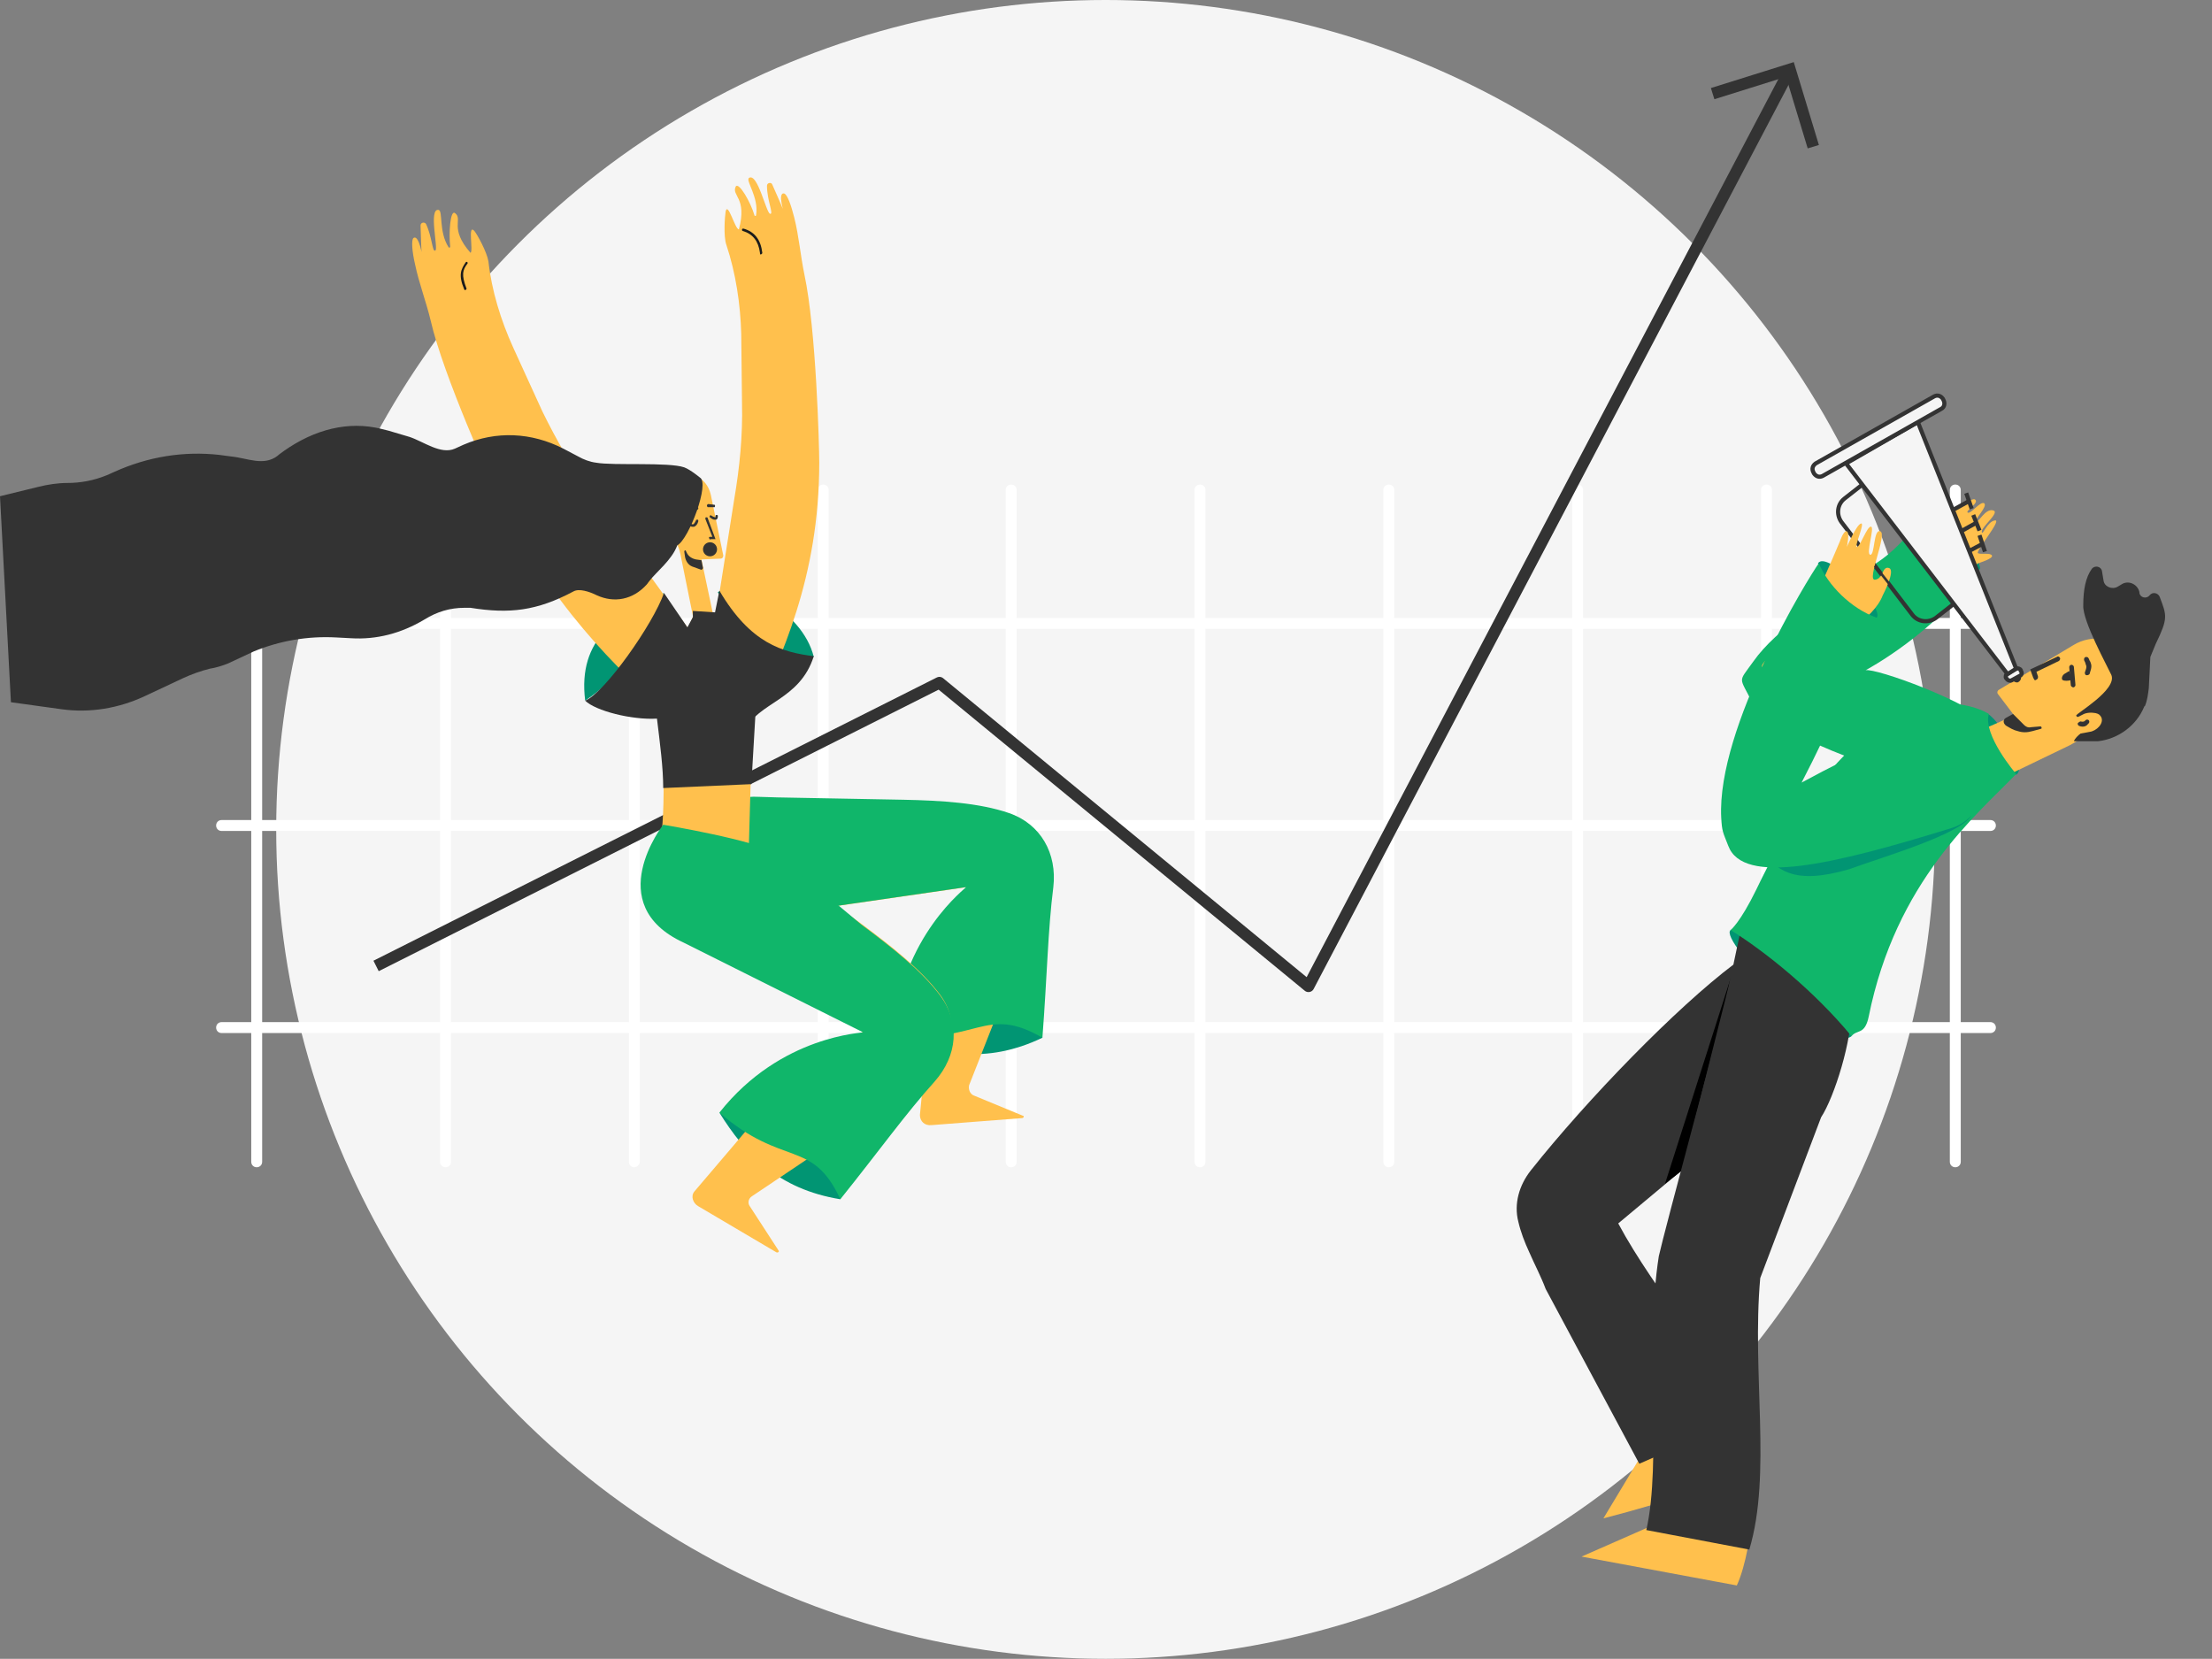
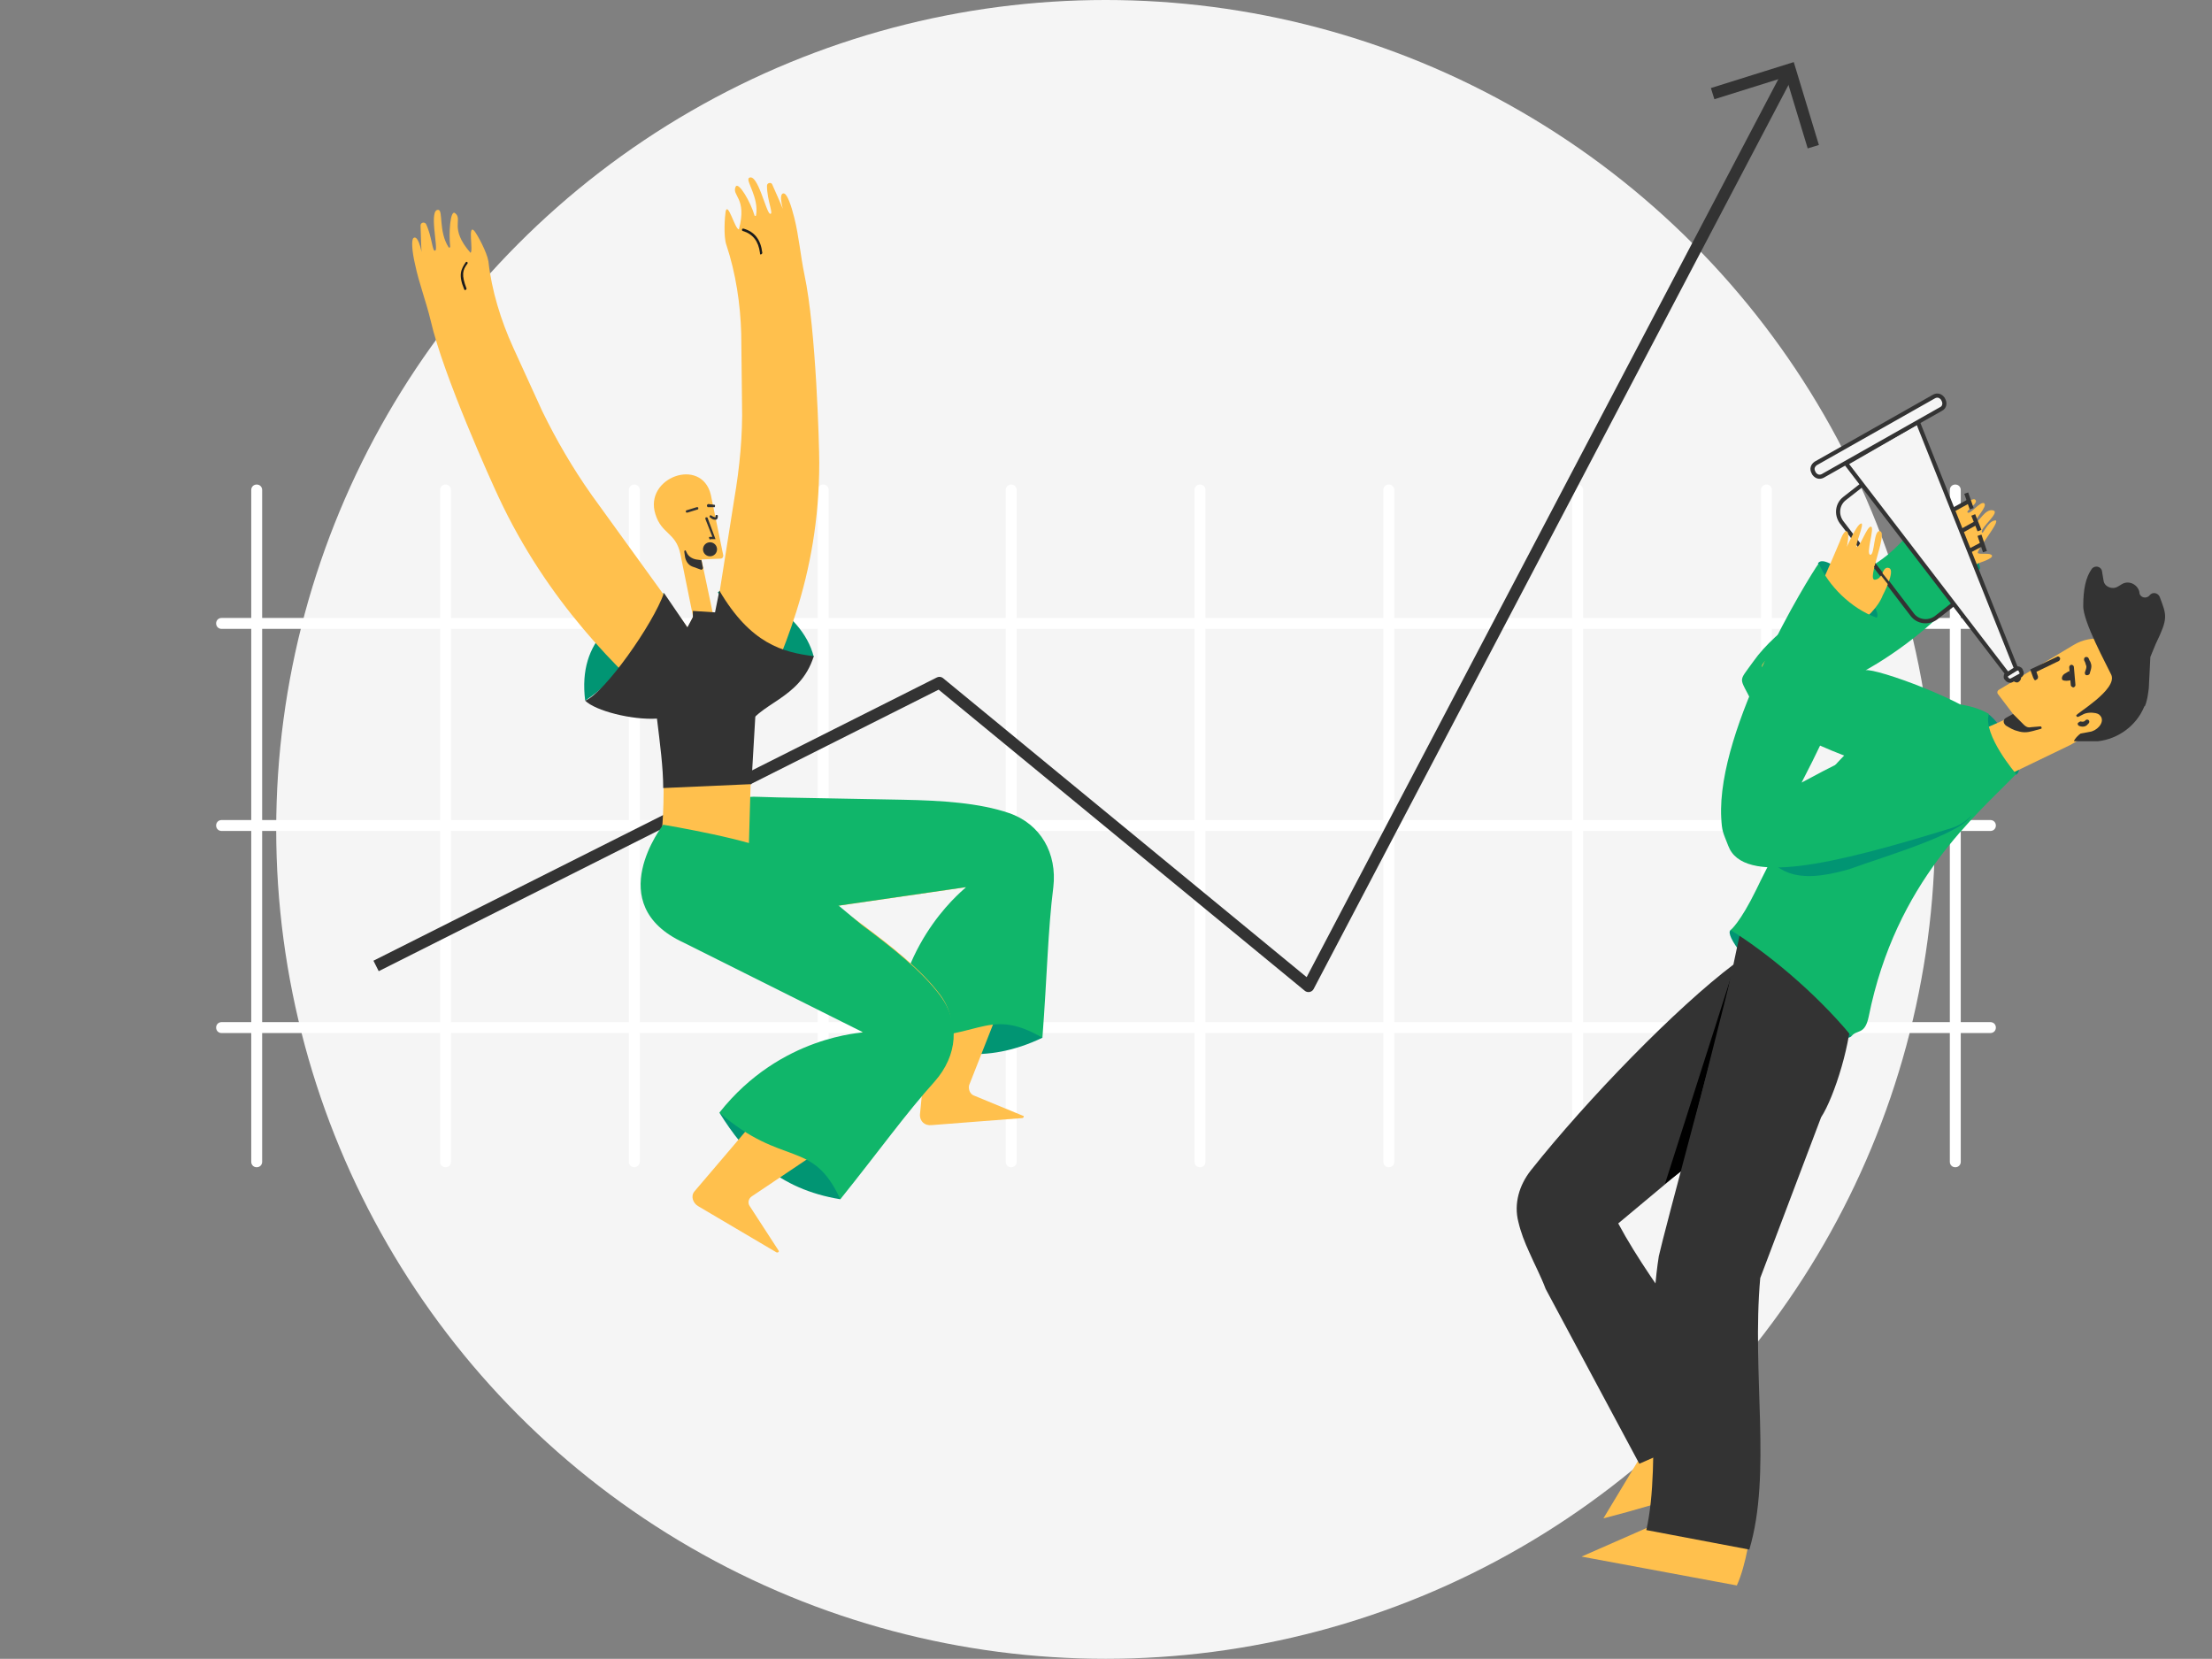
<svg xmlns="http://www.w3.org/2000/svg" version="1.1" id="Layer_1" x="0px" y="0px" viewBox="0 0 283.5 212.6" style="enable-background:new 0 0 283.5 212.6;" xml:space="preserve">
  <rect x="0" y="0" width="283.5" height="212.6" fill="#808080" stroke="none" />
  <style type="text/css">
	.st0{fill:#F5F5F5;}
	.st1{fill:none;}
	.st2{fill:#FFFFFF;}
	.st3{fill:none;stroke:#333333;stroke-width:1.5;stroke-linejoin:round;stroke-miterlimit:10;}
	.st4{fill:#019573;}
	.st5{fill:#FFC04D;}
	.st6{fill:#10B66A;}
	.st7{fill:#1B1B1B;}
	.st8{fill:#333333;}
	.st9{fill:#FEEED7;}
	.st10{fill:#F5F5F5;stroke:#333333;stroke-width:0.531;stroke-miterlimit:10;}
	.st11{fill:none;stroke:#333333;stroke-width:0.531;stroke-miterlimit:10;}
	.st12{fill:none;stroke:#333333;stroke-width:0.324;stroke-miterlimit:10;}
	.st13{fill:none;stroke:#333333;stroke-width:1.5;stroke-miterlimit:10;}
</style>
  <circle class="st0" cx="141.7" cy="106.3" r="106.3" />
  <g>
    <g>
      <rect x="7.7" y="48" class="st1" width="268.1" height="115.6" />
    </g>
    <g>
      <g>
        <g>
          <path class="st2" d="M32.9,149.6c-0.4,0-0.7-0.3-0.7-0.7V62.8c0-0.4,0.3-0.7,0.7-0.7s0.7,0.3,0.7,0.7v86.1      C33.6,149.3,33.3,149.6,32.9,149.6z" />
        </g>
        <g>
          <path class="st2" d="M57.1,149.6c-0.4,0-0.7-0.3-0.7-0.7V62.8c0-0.4,0.3-0.7,0.7-0.7s0.7,0.3,0.7,0.7v86.1      C57.8,149.3,57.5,149.6,57.1,149.6z" />
        </g>
        <g>
          <path class="st2" d="M81.3,149.6c-0.4,0-0.7-0.3-0.7-0.7V62.8c0-0.4,0.3-0.7,0.7-0.7c0.4,0,0.7,0.3,0.7,0.7v86.1      C82,149.3,81.6,149.6,81.3,149.6z" />
        </g>
        <g>
          <path class="st2" d="M105.5,149.6c-0.4,0-0.7-0.3-0.7-0.7V62.8c0-0.4,0.3-0.7,0.7-0.7c0.4,0,0.7,0.3,0.7,0.7v86.1      C106.1,149.3,105.8,149.6,105.5,149.6z" />
        </g>
        <g>
          <path class="st2" d="M129.6,149.6c-0.4,0-0.7-0.3-0.7-0.7V62.8c0-0.4,0.3-0.7,0.7-0.7s0.7,0.3,0.7,0.7v86.1      C130.3,149.3,130,149.6,129.6,149.6z" />
        </g>
        <g>
          <path class="st2" d="M153.8,149.6c-0.4,0-0.7-0.3-0.7-0.7V62.8c0-0.4,0.3-0.7,0.7-0.7s0.7,0.3,0.7,0.7v86.1      C154.5,149.3,154.2,149.6,153.8,149.6z" />
        </g>
        <g>
          <path class="st2" d="M178,149.6c-0.4,0-0.7-0.3-0.7-0.7V62.8c0-0.4,0.3-0.7,0.7-0.7s0.7,0.3,0.7,0.7v86.1      C178.7,149.3,178.4,149.6,178,149.6z" />
        </g>
        <g>
          <path class="st2" d="M202.2,149.6c-0.4,0-0.7-0.3-0.7-0.7V62.8c0-0.4,0.3-0.7,0.7-0.7s0.7,0.3,0.7,0.7v86.1      C202.9,149.3,202.6,149.6,202.2,149.6z" />
        </g>
        <g>
          <path class="st2" d="M226.4,149.6c-0.4,0-0.7-0.3-0.7-0.7V62.8c0-0.4,0.3-0.7,0.7-0.7s0.7,0.3,0.7,0.7v86.1      C227.1,149.3,226.8,149.6,226.4,149.6z" />
        </g>
        <g>
          <path class="st2" d="M250.6,149.6c-0.4,0-0.7-0.3-0.7-0.7V62.8c0-0.4,0.3-0.7,0.7-0.7c0.4,0,0.7,0.3,0.7,0.7v86.1      C251.3,149.3,251,149.6,250.6,149.6z" />
        </g>
      </g>
      <g>
        <g>
          <path class="st2" d="M255.1,80.6H28.4c-0.4,0-0.7-0.3-0.7-0.7c0-0.4,0.3-0.7,0.7-0.7h226.7c0.4,0,0.7,0.3,0.7,0.7      C255.8,80.3,255.5,80.6,255.1,80.6z" />
        </g>
        <g>
          <path class="st2" d="M255.1,106.5H28.4c-0.4,0-0.7-0.3-0.7-0.7c0-0.4,0.3-0.7,0.7-0.7h226.7c0.4,0,0.7,0.3,0.7,0.7      S255.5,106.5,255.1,106.5z" />
        </g>
        <g>
          <path class="st2" d="M255.1,132.4H28.4c-0.4,0-0.7-0.3-0.7-0.7s0.3-0.7,0.7-0.7h226.7c0.4,0,0.7,0.3,0.7,0.7      C255.8,132.1,255.5,132.4,255.1,132.4z" />
        </g>
      </g>
    </g>
  </g>
  <polyline class="st3" points="48.2,123.8 120.4,87.5 167.7,126.4 229,9.7 " />
  <g>
    <g>
      <path class="st4" d="M133.6,133c-7.3,3.5-13.3,2.1-19.1-0.3C124.3,129.8,132.5,128.3,133.6,133z" />
    </g>
    <g>
      <g>
        <path class="st5" d="M88.9,108.1c0,0,1.1,15.3,9.5,9.3l25.5-3.7c0.2,0-4.2,7.2-4.6,14.5c0,0.4-1.4,14.7-1.4,14.7     c0,0.8,0.6,1.4,1.5,1.3l11.6-0.9c0.2,0,0.3-0.3,0.1-0.3l-6.3-2.6c-0.5-0.2-0.7-0.8-0.6-1.3c0,0,9-22.9,9.8-24.8     c1.7-4-0.5-8.6-4.6-10c-3.8-1.3-8.6-1.6-13.5-1.7l-16.1-0.3C94.8,102.2,88.9,108.1,88.9,108.1z" />
      </g>
    </g>
    <g>
      <path class="st6" d="M98.3,117.4l25.5-3.7c0.2,0-8.4,6.2-9.3,19c10.8,1.2,11.7-4,19.1,0.3c0.6-7.8,0.7-13.8,1.4-19.3    c0.5-4.3-1.6-8.1-5.7-9.5c-3.8-1.3-8.6-1.6-13.5-1.7l-16.1-0.3c-4.9-0.1-2.3-0.3-7.1,0.7C92.6,103,90,123.4,98.3,117.4z" />
    </g>
    <g>
      <path class="st4" d="M104.3,84.2c-6-0.4-9.6-3-12.3-8.3C94.5,74.2,102.8,78.1,104.3,84.2z" />
    </g>
    <g>
      <path class="st4" d="M75,89.8c-1-8,4.2-11.1,10.1-13.8C82.6,81.4,79.9,86.6,75,89.8z" />
    </g>
    <g>
      <path class="st5" d="M89.1,81.8L75.8,63.4c-2.4-3.4-4.5-7-6.3-10.7l-3.7-8.1c-1.6-3.5-2.8-7.4-3.2-11.1c-0.2-1.2-1.4-3.4-1.8-3.9    c-0.9-1-0.1,2.6-0.5,2.8c-2.8-3.2-0.9-4.3-2-5.1c-0.6-0.4-0.8,2.6-0.6,4.3c0,0.1-0.1,0.2-0.2,0.1c-1.3-2-0.7-4.7-1.3-4.8    c-1.3-0.2,0,5-0.4,5.2c-0.4,0.3-0.4-1.7-1.2-3.4c-0.2-0.3-0.7-0.2-0.7,0.2c0,0,0.1,4.1,0.2,4.1c0.1,0-0.4-3-1.1-2.5    c-0.3,0.2-0.2,1.7,0.2,3.4c0.5,2.4,1.4,4.7,2,7.2c1.6,7,7.8,20.7,8.7,22.6C70.1,77,79.2,86,86,91.8L89.1,81.8z" />
    </g>
    <g>
      <path class="st5" d="M91.4,81.1L94.1,64c0.7-4.1,1.1-8.2,1-12.3L95,42.8c-0.1-3.8-0.7-7.8-1.9-11.4c-0.4-1.1-0.2-3.7-0.1-4.3    c0.3-1.3,1.2,2.3,1.7,2.3c1.1-4.1-1-4.3-0.4-5.5c0.4-0.6,1.9,2,2.4,3.7c0,0.1,0.2,0.1,0.2,0c0.4-2.3-1.4-4.5-0.9-4.8    c1.1-0.7,2.2,4.5,2.7,4.6s-0.4-1.7-0.4-3.6c0-0.4,0.6-0.5,0.7-0.1c0,0,1.7,3.8,1.6,3.8s-1-2.9-0.1-2.7c0.4,0.1,0.9,1.5,1.3,3.1    c0.6,2.4,0.8,4.9,1.3,7.3c1.5,7,1.9,22,1.9,24.1c0,14.8-4.9,24.9-8.6,33L91.4,81.1z" />
    </g>
    <g>
      <path class="st5" d="M84.2,110.7c1.1-4.8,1.1-12.2,0.2-21.8l4.4-9.8l3.1-0.4c2.3,3.4,3.8,7,4.4,9.7c0.1,0.6,0.2,1.1,0.2,1.7    l-0.6,21l0,0" />
    </g>
    <g>
      <path class="st7" d="M59.6,37.2C59.7,37.2,59.7,37.2,59.6,37.2c0.2-0.1,0.2-0.2,0.2-0.2c-0.7-1.8-0.5-2.4,0.1-3.2    c0.1-0.1,0-0.2,0-0.2c-0.1-0.1-0.2,0-0.2,0c-0.6,0.9-1,1.6-0.2,3.5C59.5,37.1,59.6,37.2,59.6,37.2z" />
    </g>
    <g>
      <path class="st7" d="M97.5,32.6C97.5,32.6,97.6,32.6,97.5,32.6c0.1,0,0.2-0.1,0.2-0.2c-0.2-1.7-1-2.7-2.4-3.1    c-0.1,0-0.2,0-0.2,0.1s0,0.2,0.1,0.2c1.3,0.4,2,1.3,2.2,2.8C97.4,32.6,97.4,32.6,97.5,32.6z" />
    </g>
    <g>
      <path class="st4" d="M107.7,153.7c-8-1.3-12.2-5.8-15.5-11.1C101.9,145.7,109.5,149.2,107.7,153.7z" />
    </g>
    <g>
      <g>
        <path class="st5" d="M90,105.7c0,0-8.2,11.5-2.4,15l23,11.5c0.2,0.1-7.5,3.5-12.1,9.3c-0.2,0.3-9.5,11.2-9.5,11.2     c-0.5,0.6-0.2,1.5,0.5,1.9l10,5.9c0.2,0.1,0.4-0.1,0.3-0.2l-3.7-5.7c-0.3-0.4-0.2-1,0.3-1.3c0,0,20.4-13.7,22.2-14.9     c3.7-2.4,4.5-7.4,1.9-10.9c-2.4-3.2-6.2-6.2-10.1-9.1l-13-9.4C93.3,106.2,90,105.7,90,105.7z" />
      </g>
    </g>
    <g>
      <path class="st6" d="M87.6,120.8l23,11.5c0.2,0.1-10.5,0.3-18.4,10.3c8.2,7.1,11.9,3.3,15.5,11.1c4.9-6.1,8.4-11,12.1-15.1    c2.9-3.3,3.3-7.5,0.7-11c-2.4-3.2-6.2-6.2-10.1-9.1l-10.9-9.1c-2.5-1.7-14.5-3.7-14.5-3.7S77,115.9,87.6,120.8z" />
    </g>
    <path class="st5" d="M88.8,78.9L87.2,71c-0.6-2.8-2.4-2.5-3.2-5.1c-1.5-4.7,5.9-7.4,7.1-2.5l1.6,7.8c0,0.2-0.1,0.4-0.4,0.4   l-2.4,0.1l1.5,7.1L88.8,78.9L88.8,78.9z" />
    <path class="st8" d="M91.7,69.1l-1-2.7c0-0.1-0.1-0.1-0.2-0.1s-0.1,0.1-0.1,0.2l0.9,2.3H91c-0.1,0-0.2,0.1-0.1,0.2   c0,0.1,0.1,0.2,0.2,0.1H91.7z" />
    <path class="st8" d="M89.9,71.8l-0.7-0.1c-0.5-0.1-1-0.4-1.2-0.9l-0.1-0.2c0-0.1-0.2-0.1-0.2,0.1l0.1,0.7c0.1,0.5,0.4,1,0.9,1.2   l1.1,0.4c0.1,0.1,0.3-0.1,0.3-0.2L89.9,71.8z" />
-     <path class="st8" d="M89,67.5c0.2-0.1,0.4-0.3,0.5-0.7c0-0.1,0-0.2-0.1-0.2s-0.2,0-0.2,0.1c-0.2,0.4-0.3,0.5-0.4,0.5   s-0.2,0-0.6-0.4c-0.1-0.1-0.2-0.1-0.2,0c-0.1,0.1-0.1,0.2,0,0.2C88.2,67.3,88.5,67.6,89,67.5C88.9,67.5,88.9,67.5,89,67.5z" />
    <path class="st8" d="M91.8,66.6C91.8,66.6,91.8,66.5,91.8,66.6c0.2-0.1,0.2-0.3,0.2-0.5c0-0.1-0.1-0.1-0.2-0.1s-0.1,0.1-0.1,0.2   v0.1l0,0c0,0-0.2,0-0.5-0.2C91.1,66,91,66,91,66.1c-0.1,0.1-0.1,0.2,0,0.2C91.4,66.7,91.7,66.6,91.8,66.6z" />
    <path class="st8" d="M91.6,65L91.6,65c0.1-0.2,0-0.3,0-0.3l-0.8-0.1c-0.1,0-0.2,0.1-0.2,0.2s0.1,0.2,0.1,0.2H91.6   C91.6,65,91.6,65,91.6,65z" />
    <g>
      <g>
-         <path class="st8" d="M4.9,62.4c1.2-0.3,2.5-0.5,3.7-0.5c1.7,0,3.4-0.3,5.1-1l0.9-0.4c4.4-2,9-2.7,13.5-2.2l1.5,0.2     c2.1,0.2,4.2,1.3,6-0.1l0.1-0.1c3.8-2.9,8.1-4.3,12.4-3.5c0.6,0.1,1.2,0.3,1.7,0.4l2.7,0.8c1.8,0.6,4,2.3,5.8,1.5l1.1-0.5     c4.2-1.8,8.7-1.6,12.8,0.5l1.9,1c0.7,0.4,1.5,0.7,2.3,0.8c2.2,0.4,9.3-0.1,11.3,0.6c0.8,0.3,2,1.3,2,1.3c1.3,0.7-1.4,7.9-2.9,8.7     c-0.7,1.9-2.7,3.4-3.6,4.6l0,0c-0.1,0.1-0.2,0.3-0.3,0.4c-1.8,2-4.2,2.4-6.4,1.4c-1-0.5-2.3-0.9-3-0.5c-4.7,2.5-8.2,2.9-13.2,2.1     h-0.8c-1.8,0-3.5,0.5-5.1,1.5l0,0c-3,1.8-6.2,2.6-9.4,2.4l-1.9-0.1c-3.6-0.2-7.2,0.4-10.6,1.8L29.3,85c-0.7,0.3-1.7,0.6-2.4,0.7     c-1.2,0.3-2.3,0.7-3.4,1.2l-4.9,2.3c-3.4,1.6-7.1,2.2-10.7,1.7L1.4,90L0,63.6L4.9,62.4z" />
-       </g>
+         </g>
    </g>
    <path class="st8" d="M89.4,65.3c0.1,0,0.1-0.1,0.1-0.2S89.4,65,89.3,65L88,65.4c-0.1,0-0.1,0.1-0.1,0.2s0.1,0.1,0.2,0.1L89.4,65.3   L89.4,65.3z" />
    <g>
      <path class="st8" d="M90.1,86.2l2.1-10.5c4,6.8,8.1,7.9,12.1,8.4c-1.8,5.7-7.2,5.9-8.8,9.5L90.1,86.2z" />
    </g>
    <g>
      <path class="st8" d="M75,89.8c2.5-1,8.7-9.8,10.1-13.8l3,4.4l0.7-1.3v-0.8l3.1,0.2l0.4-0.2c2.3,3.4,3.6,6.8,4.2,9.5    c0.1,0.6,0.4,1.8,0.4,2.4l-0.6,10.3L85,101c0-2.6-0.4-5.6-0.8-8.9C81,92.3,76.3,91.1,75,89.8z" />
    </g>
    <circle class="st8" cx="91" cy="70.4" r="0.9" />
  </g>
  <g>
    <g>
      <path class="st5" d="M219.4,180l-8.9,6.3l-5,8.3c8.5-2.2,16.2-4.7,19.3-7.4C224,184.5,221.3,181.7,219.4,180z" />
    </g>
    <g>
      <path class="st5" d="M211.8,195.5l-9.1,4l19.9,3.7c1.2-2.6,1.9-7.3,1.7-7.7C224.4,195.5,213.8,187.5,211.8,195.5z" />
    </g>
    <g>
      <g>
        <path class="st4" d="M253.7,73c0.8-0.8-5.8-8.3-6.6-7.4C245.9,66.9,251.6,73.8,253.7,73z" />
      </g>
      <g>
        <path class="st5" d="M253.5,72.2c0,0,2-0.6,1.8-1s-1.4-0.1-1.8-0.3c-0.3-0.3,3.1-4.3,2.2-4.2c-1,0.1-1.6,2-1.7,1.5     c-0.2-0.6,2.5-2.6,1.4-2.8c-1-0.2-1.8,1.6-2.1,1.4s1.5-1.9,1-2.3c-0.5-0.3-1.7,1.4-2.1,1.2c-0.4-0.2,1.6-1.3,0.9-1.7     c-0.8-0.3-3.8,3.1-8.5,4.6C242.5,69.2,242.2,82.5,253.5,72.2z" />
      </g>
      <g>
        <path class="st6" d="M253.7,73c-5.5,8.1-14.6,12.9-14.6,12.9c1.3-0.3,13.3,4,16.2,7.1c2.8,2.9,1.2,5.5-2.1,8.4     c-6.8-0.2-26.8-7.5-28.6-11.3c-1.7-3.5-1.9-2.5,0.1-5.3c3.1-4.4,8.9-7.7,16.6-13.2c1.8-1.3,4-3.8,5.8-6     C248.3,68.7,250.6,72,253.7,73z" />
      </g>
    </g>
    <g>
      <path class="st4" d="M258.4,99.3c-3.1-2-5-5-4.1-7.8C255.1,90.5,260.2,98.2,258.4,99.3z" />
    </g>
    <g>
      <path class="st5" d="M254.5,93.3c0,0,3.7-1.5,3.5-1.8l-1.9-2.5c-0.2-0.2-0.1-0.5,0.1-0.6l9.5-5.7c2.4-1.5,5.7-1,7.7,1.2    c2.7,2.9,0.8,6.7-8.1,11.6l-8.5,4.1L254.5,93.3z" />
      <path class="st8" d="M265.8,95h3.1c2.6-0.3,4.9-2,5.9-4.4c0,0,0-0.1,0.1-0.1c0.3-0.7,0.4-1.5,0.5-2.3l0.2-4    c0.1-0.2,0.6-1.5,0.7-1.7c1.6-3.3,1.4-3.6,0.5-6c-0.2-0.5-0.9-0.7-1.3-0.2l0,0c-0.4,0.5-1.2,0.3-1.3-0.3v-0.1    c-0.2-1-1.4-1.6-2.3-1l-0.5,0.3c-0.7,0.4-1.7,0-1.8-0.8l-0.2-1.2c-0.1-0.6-0.9-0.8-1.3-0.3c-0.8,1.1-1.1,2.7-1.1,4.7    c-0.1,2,3.1,7.8,3.6,8.9c0.8,1.9-4.6,5-4.5,5.2c0.1,0.3,0.3,0.3,2.1,0.3C270.8,91.9,266.3,93.6,265.8,95z" />
      <path class="st5" d="M263.9,93.1c0,0,2-1,3-1.5c0.5-0.3,1.2-0.3,1.7-0.2c0.4,0.1,0.5,0.2,0.7,0.5c0.4,0.8-0.6,1.8-1.5,1.9    C265.7,94.2,265.2,94.4,263.9,93.1z" />
      <path class="st8" d="M258,91.5l1.4,1.4c0.2,0.2,0.5,0.4,0.9,0.3l1.2-0.1c0.2,0,0.2,0.3,0.1,0.3l-1.1,0.3c-0.7,0.2-1.3,0.2-1.9,0    c-0.5-0.1-1-0.4-1.5-0.7l0,0c-0.4-0.3-0.4-0.8,0-1L258,91.5z" />
      <path class="st8" d="M266.4,93L266.4,93c0.4,0.2,0.9,0.2,1.2-0.2l0.1-0.1c0.1-0.1,0.1-0.3,0-0.4s-0.3-0.1-0.4,0l-0.1,0.1    c-0.1,0.1-0.3,0.1-0.4,0.1c-0.1-0.1-0.3,0-0.4,0.1C266.2,92.7,266.3,92.9,266.4,93z" />
      <path class="st8" d="M265.6,87.1c-0.4,0.2-1.2,0.2-1.3,0c-0.1-0.2,0-0.6,0.4-0.8c0.2-0.1,0.3-0.2,0.5-0.3L265.6,87.1z" />
      <path class="st8" d="M260.7,87.1c0.1,0.1,0.2,0.1,0.3,0c0.2-0.1,0.2-0.2,0.2-0.4l-0.2-0.6l2.9-1.4c0.1-0.1,0.2-0.3,0.1-0.4    c-0.1-0.2-0.3-0.2-0.4-0.1l-3.4,1.6l0.4,1.1C260.7,87,260.7,87.1,260.7,87.1z" />
      <path class="st8" d="M265.5,88c0.1,0,0.1,0.1,0.2,0.1c0.2,0,0.3-0.2,0.3-0.3l-0.2-2.3c0-0.2-0.2-0.3-0.3-0.3    c-0.2,0-0.3,0.2-0.3,0.3l0.2,2.3C265.4,87.9,265.5,88,265.5,88z" />
      <path class="st8" d="M267.3,86.5C267.3,86.5,267.4,86.5,267.3,86.5c0.2,0.1,0.4,0,0.5-0.1c0.3-0.9,0.3-1.1,0.1-1.6    c-0.1-0.1-0.1-0.2-0.2-0.4c-0.1-0.2-0.2-0.2-0.4-0.2c-0.2,0.1-0.2,0.2-0.2,0.4c0.1,0.2,0.2,0.4,0.2,0.5c0.1,0.3,0.2,0.3-0.1,1.1    C267.2,86.2,267.2,86.4,267.3,86.5z" />
      <path class="st8" d="M258.9,86.6c0.3,0.3,0,0.7-0.2,0.8c-0.2,0.2-0.7-0.1-0.8-0.2L258.9,86.6z" />
    </g>
    <g>
      <path class="st8" d="M196.2,150c7.3-9.2,18.7-20.9,26-26.4l10.1,12.4l-24.9,20.8c4.7,8.8,13.4,18.7,16.1,24.9l-13.4,5.9l-12-22.4    c-0.6-1.6-1.4-3.1-2.1-4.7c-0.6-1.3-1.1-2.6-1.4-3.9C194,154.3,194.7,151.9,196.2,150z" />
    </g>
    <g>
      <polygon points="215.6,150 221.8,125.4 213.4,151.7   " />
    </g>
    <g>
      <path class="st4" d="M237.3,132.8c-2.7,2.3-17.1-12.3-15.5-13.6C224,118.4,237.7,130.4,237.3,132.8z" />
    </g>
    <g>
      <path class="st9" d="M238.9,103.5c-1.1,0.8-0.3,0.3-1.5,0.9L238.9,103.5z" />
    </g>
    <g>
      <path class="st8" d="M211,196.1c2-8.8-0.2-23.7,1.6-35.1c0.6-2.8,8.3-31.4,8.3-31.4l2.3-10.9l14.2,9.9c0,0.1-0.1,0.2-0.1,0.4    c0.1,4.3-2.2,11.6-3.9,14.2l-7.8,20.6c-1.1,12.3,1.5,25.1-1.4,34.8L211,196.1z" />
    </g>
    <g>
      <path class="st6" d="M221.8,119.2c0,0,1.2-0.9,3.3-5.2c15.3-32,29.8-22.5,29.8-22.5c-0.8,2.7,3.5,7.7,3.5,7.7    c-5.1,5.3-15.4,13.7-18.9,31.1c-0.5,2.4-1.5,1.6-2.2,2.5l0,0C232.5,127,226.3,122,221.8,119.2L221.8,119.2z" />
    </g>
    <g>
      <path class="st10" d="M258.9,86.6l-1.1,0.6c-0.2,0.1-0.5,0-0.6-0.2l-0.1-0.1c-0.1-0.2,0-0.5,0.2-0.6l1.1-0.6    c0.2-0.1,0.5,0,0.6,0.2V86C259.2,86.2,259.1,86.5,258.9,86.6z" />
      <polygon class="st10" points="258.4,85.7 257.3,86.4 236.6,59.4 245.8,54.1   " />
      <g>
        <line class="st11" x1="250.4" y1="65.3" x2="252.4" y2="64.2" />
        <g>
          <line class="st11" x1="252" y1="63.2" x2="252.7" y2="65.2" />
        </g>
      </g>
      <g>
        <line class="st11" x1="251.5" y1="68" x2="253.3" y2="67" />
        <g>
          <line class="st11" x1="252.9" y1="66" x2="253.7" y2="68" />
        </g>
      </g>
      <g>
        <line class="st11" x1="252.4" y1="70.6" x2="254.1" y2="69.7" />
        <g>
          <line class="st11" x1="253.7" y1="68.6" x2="254.4" y2="70.7" />
        </g>
      </g>
      <path class="st10" d="M248.8,52.4L233.6,61c-0.4,0.2-0.8,0.1-1.1-0.3l-0.1-0.2c-0.2-0.4-0.1-0.8,0.3-1.1l15.2-8.6    c0.4-0.2,0.8-0.1,1.1,0.3l0.1,0.2C249.3,51.7,249.2,52.2,248.8,52.4z" />
      <path class="st11" d="M238.7,62.1l-2.3,1.8l0,0c-0.9,0.7-1.1,2-0.4,3l9.1,11.9c0.7,0.9,2,1.1,3,0.4l0,0l2.3-1.8" />
    </g>
    <g>
      <g>
        <path class="st4" d="M240.5,79.2c-3.1-1.1-5.9-2.8-7.5-7C234.1,70.4,241.7,78,240.5,79.2z" />
      </g>
      <g>
        <path class="st5" d="M241.3,76.3c0,0,1.7-3.2,0.8-3.5s-0.7,1.4-1.8,1.5s1.6-5.8,0.7-6.2c-0.9-0.4-0.7,3.1-1.3,3s0.6-3.5,0.1-3.6     s-1.4,2.6-1.8,2.6c-0.4,0,1.1-3.2,0.5-3s-1.8,3-1.8,3s0.4-1.8,0-2s-0.9,1.3-0.9,1.3c-2.5,5.9-4.8,11.4-8.9,14.7     C221.3,88.7,239.1,82.2,241.3,76.3z" />
      </g>
      <g>
        <path class="st4" d="M237,111.4c4.4-1.6,14.7-4.6,15.7-7c0.1-0.2-2-0.3-2.2-0.2l-25.4,3.7C227.5,111.9,230.1,113.4,237,111.4z" />
      </g>
      <g>
        <path class="st6" d="M230.9,100.3c7.6-4.1,13.3-7,23.3-5.1c2.6-0.3,1.2,9.3-4,10.9c-15.5,4.8-26.8,7.4-28.7,2.3     c-0.7-1.8-0.8-1.8-0.9-3.6C220,93.2,231.8,74,233.1,72.2c1.2,2.8,4.1,5.8,7.5,7C238.3,84.6,234.6,93.2,230.9,100.3z" />
      </g>
    </g>
    <line class="st12" x1="240.3" y1="72.5" x2="242.5" y2="75.3" />
  </g>
  <polyline class="st13" points="219.5,12 229.4,8.9 232.4,18.8 " />
</svg>